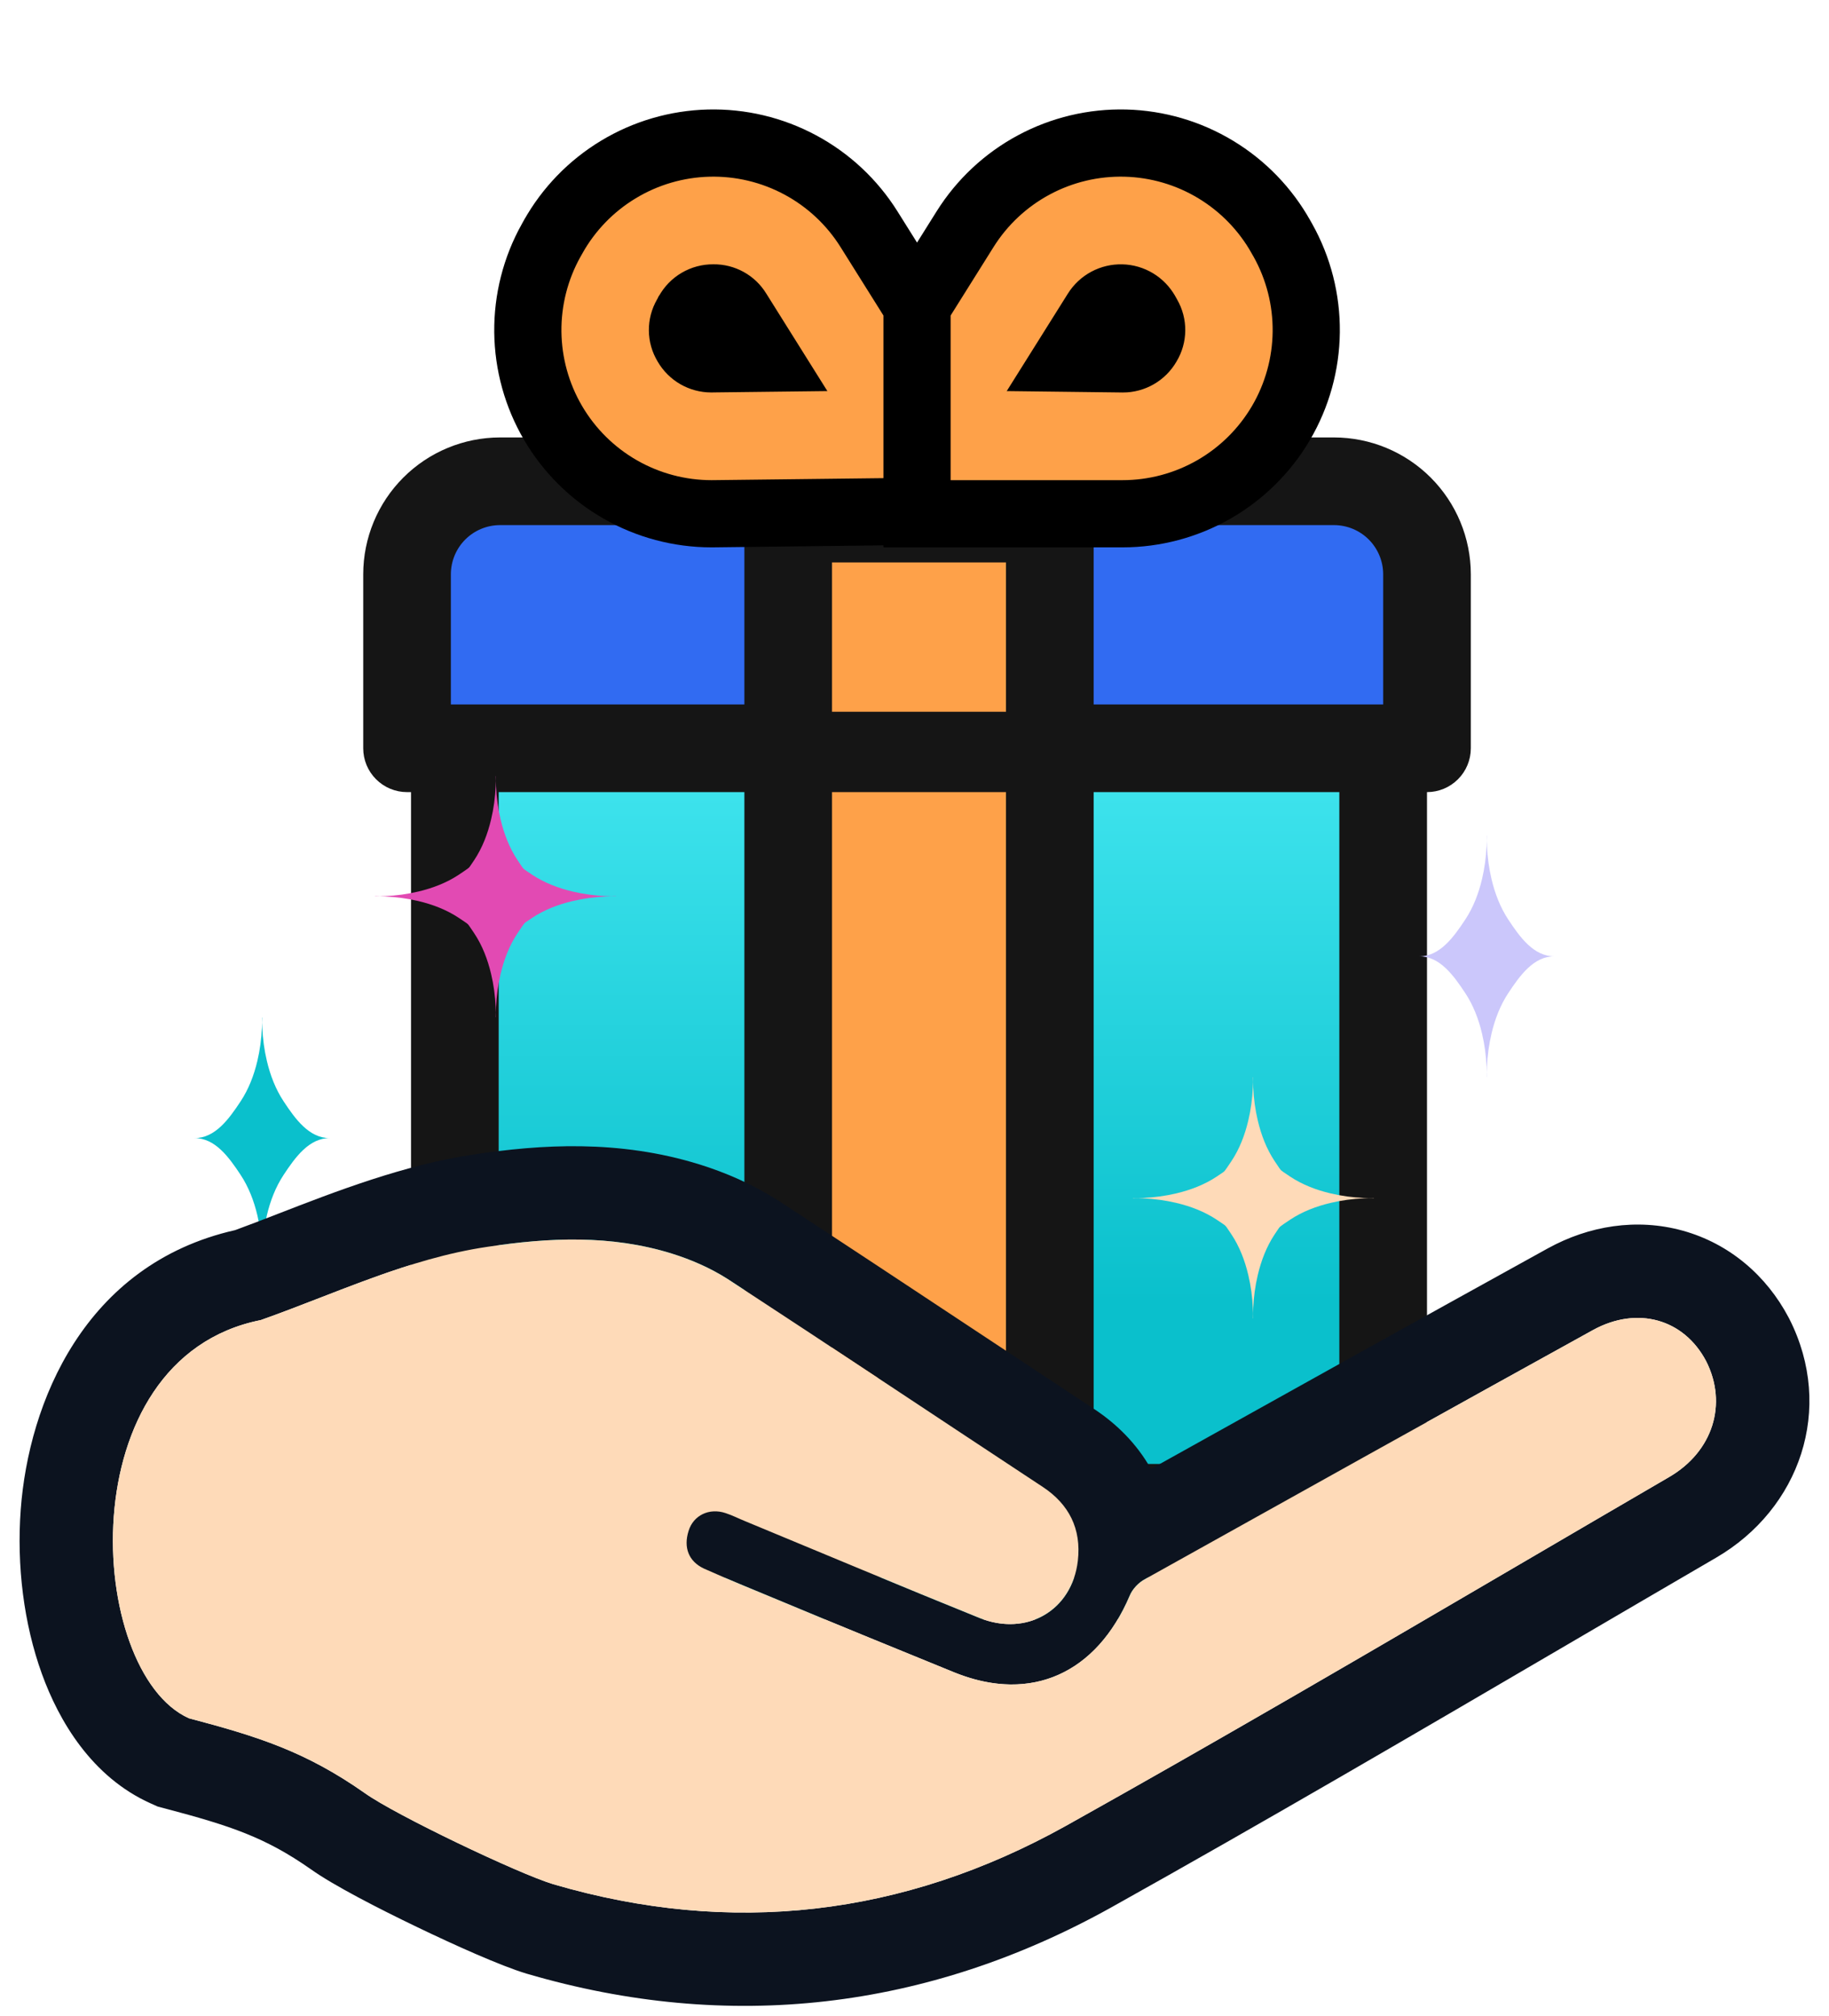
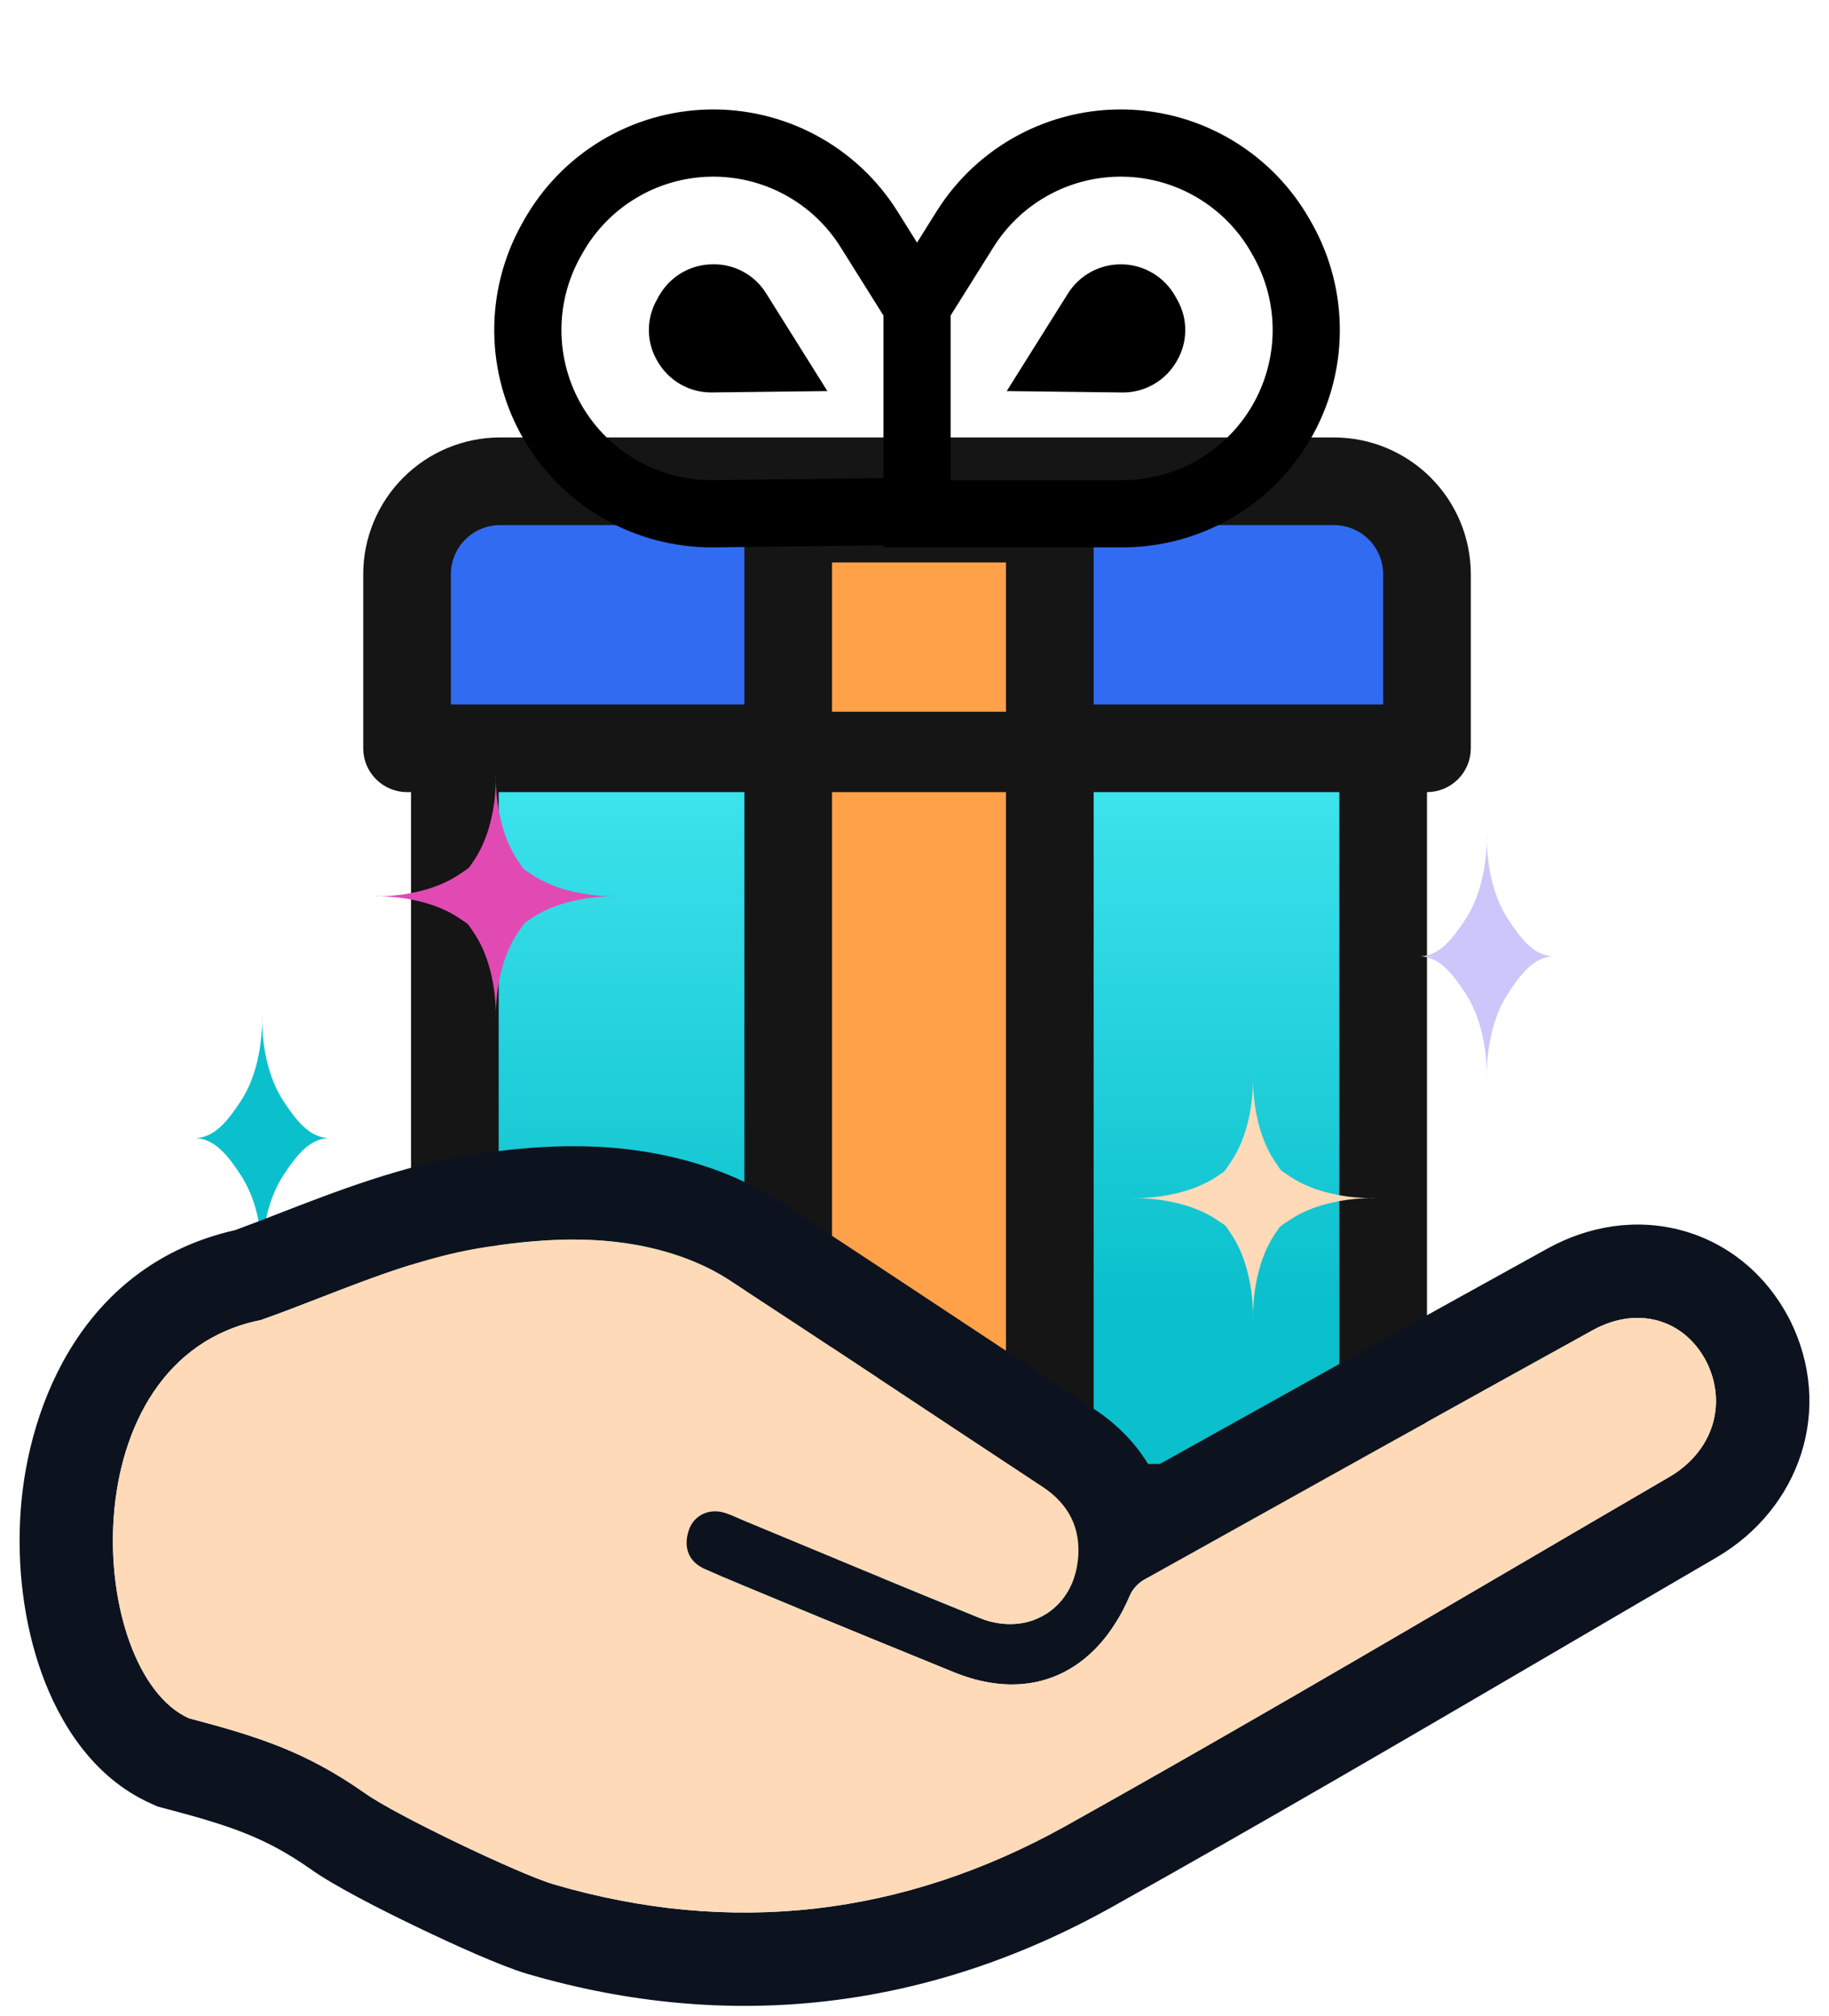
<svg xmlns="http://www.w3.org/2000/svg" width="98" height="108" viewBox="0 0 98 108" fill="none">
  <path d="M69.522 86.75H28.962C27.744 86.75 26.577 86.125 25.716 85.011C24.856 83.898 24.372 82.388 24.372 80.813V40.085H74.112V80.813C74.112 82.388 73.628 83.898 72.768 85.011C71.907 86.125 70.739 86.75 69.522 86.75Z" fill="url(#paint0_linear_1280_31777)" />
  <path d="M69.522 84.501H28.961C27.122 84.498 25.358 83.551 24.058 81.868C22.757 80.186 22.026 77.904 22.023 75.524V34.785C22.023 33.98 22.271 33.207 22.711 32.637C23.152 32.067 23.749 31.747 24.372 31.747H74.112C74.734 31.747 75.332 32.067 75.772 32.637C76.212 33.207 76.46 33.98 76.46 34.785V75.524C76.458 77.904 75.726 80.186 74.425 81.868C73.125 83.551 71.361 84.498 69.522 84.501ZM26.72 37.823V75.524C26.721 76.293 26.957 77.03 27.377 77.574C27.797 78.118 28.367 78.423 28.961 78.424H69.522C70.116 78.423 70.686 78.118 71.106 77.574C71.526 77.03 71.763 76.293 71.763 75.524V37.823H26.72Z" fill="#151515" />
  <path d="M71.479 25.782H26.791C25.47 25.782 24.203 26.307 23.269 27.241C22.335 28.175 21.81 29.442 21.81 30.763V40.085H76.46V30.763C76.46 29.442 75.935 28.175 75.001 27.241C74.067 26.307 72.8 25.782 71.479 25.782Z" fill="#316BF2" />
  <path d="M56.251 39.231H42.233V76.163H56.251V39.231Z" fill="#FEA149" />
  <path d="M76.46 42.433H21.81C21.187 42.433 20.59 42.185 20.15 41.745C19.709 41.305 19.462 40.708 19.462 40.085V30.763C19.464 28.82 20.237 26.957 21.611 25.583C22.985 24.209 24.848 23.436 26.791 23.434H71.479C73.422 23.436 75.285 24.209 76.659 25.583C78.033 26.957 78.806 28.82 78.808 30.763V40.085C78.808 40.708 78.561 41.305 78.12 41.745C77.68 42.185 77.083 42.433 76.46 42.433ZM24.158 37.736H74.112V30.763C74.111 30.065 73.833 29.395 73.34 28.902C72.846 28.408 72.177 28.131 71.479 28.13H26.791C26.093 28.131 25.424 28.408 24.93 28.902C24.437 29.395 24.159 30.065 24.158 30.763V37.736Z" fill="#151515" />
  <path d="M56.251 78.511H42.233C41.61 78.511 41.013 78.263 40.573 77.823C40.132 77.382 39.885 76.785 39.885 76.162V39.231C39.885 38.608 40.132 38.011 40.573 37.571C41.013 37.13 41.61 36.883 42.233 36.883H56.251C56.873 36.883 57.471 37.13 57.911 37.571C58.352 38.011 58.599 38.608 58.599 39.231V76.162C58.599 76.471 58.538 76.776 58.42 77.061C58.302 77.346 58.129 77.605 57.911 77.823C57.693 78.041 57.434 78.214 57.149 78.332C56.864 78.45 56.559 78.511 56.251 78.511ZM44.581 73.814H53.902V41.579H44.581V73.814Z" fill="#151515" />
  <path d="M56.251 28.062H42.233V39.23H56.251V28.062Z" fill="#FEA149" />
  <path d="M56.251 41.578H42.233C41.61 41.578 41.013 41.397 40.573 41.073C40.132 40.75 39.885 40.311 39.885 39.853V28.404C39.885 27.946 40.132 27.508 40.573 27.184C41.013 26.86 41.61 26.679 42.233 26.679H56.251C56.873 26.679 57.471 26.86 57.911 27.184C58.352 27.508 58.599 27.946 58.599 28.404V39.853C58.599 40.08 58.538 40.304 58.42 40.514C58.302 40.723 58.129 40.913 57.911 41.073C57.693 41.233 57.434 41.361 57.149 41.447C56.864 41.534 56.559 41.578 56.251 41.578ZM44.581 38.128H53.902V30.129H44.581V38.128Z" fill="#151515" />
  <g clip-path="url(#clip0_1280_31777)">
-     <path d="M49.136 16.384L51.71 12.278C52.618 10.829 53.888 9.642 55.394 8.834C56.901 8.025 58.592 7.623 60.301 7.666C62.01 7.71 63.678 8.197 65.141 9.082C66.603 9.965 67.81 11.213 68.643 12.704L68.646 12.708L68.738 12.871L68.743 12.879C69.579 14.377 70.008 16.068 69.99 17.783C69.971 19.498 69.505 21.179 68.637 22.659C67.769 24.138 66.529 25.365 65.041 26.218C63.553 27.071 61.868 27.521 60.153 27.522H49.136V16.384ZM49.136 16.384L46.562 12.278C45.654 10.829 44.384 9.642 42.877 8.834C41.371 8.025 39.68 7.623 37.971 7.666C36.262 7.71 34.594 8.197 33.131 9.082C31.668 9.965 30.46 11.215 29.627 12.707L29.626 12.708L29.532 12.877L29.53 12.879C28.694 14.377 28.264 16.068 28.282 17.783C28.301 19.498 28.767 21.179 29.635 22.659C30.503 24.139 31.743 25.366 33.231 26.219C34.72 27.072 36.406 27.521 38.121 27.522H38.13L38.138 27.522L38.235 27.521L38.241 27.521L49.136 27.393V16.384ZM39.533 16.683L41.103 19.188L38.144 19.223L38.13 19.224L38.103 19.224C37.84 19.223 37.582 19.154 37.354 19.023C37.122 18.89 36.93 18.698 36.796 18.467L36.788 18.453L36.779 18.438C36.643 18.213 36.569 17.956 36.567 17.693C36.564 17.43 36.632 17.171 36.763 16.944L36.769 16.934L36.774 16.924L36.87 16.754L36.873 16.747L36.877 16.741C37.008 16.502 37.201 16.303 37.436 16.166C37.67 16.028 37.938 15.957 38.21 15.959L38.227 15.959L38.243 15.959C38.499 15.956 38.752 16.02 38.976 16.144C39.201 16.268 39.389 16.448 39.523 16.667L39.528 16.675L39.533 16.683ZM60.144 19.225L60.131 19.225L57.172 19.189L58.743 16.685C58.885 16.458 59.085 16.27 59.322 16.143C59.559 16.016 59.825 15.953 60.093 15.96C60.362 15.966 60.624 16.043 60.854 16.182C61.084 16.321 61.273 16.518 61.404 16.752L61.406 16.755L61.502 16.926L61.507 16.935L61.512 16.944C61.643 17.172 61.711 17.431 61.708 17.695C61.705 17.958 61.632 18.215 61.496 18.441L61.487 18.455L61.478 18.47C61.345 18.701 61.153 18.892 60.921 19.025C60.693 19.156 60.435 19.225 60.172 19.226L60.144 19.225Z" fill="#FEA149" />
    <path d="M49.136 16.384L51.71 12.278C52.618 10.829 53.888 9.642 55.394 8.834C56.901 8.025 58.592 7.623 60.301 7.666C62.01 7.71 63.678 8.197 65.141 9.082C66.603 9.965 67.81 11.213 68.643 12.704L68.646 12.708L68.738 12.871L68.743 12.879C69.579 14.377 70.008 16.068 69.99 17.783C69.971 19.498 69.505 21.179 68.637 22.659C67.769 24.138 66.529 25.365 65.041 26.218C63.553 27.071 61.868 27.521 60.153 27.522H49.136V16.384ZM49.136 16.384L46.562 12.278C45.654 10.829 44.384 9.642 42.877 8.834C41.371 8.025 39.68 7.623 37.971 7.666C36.262 7.71 34.594 8.197 33.131 9.082C31.668 9.965 30.46 11.215 29.627 12.707L29.626 12.708L29.532 12.877L29.53 12.879C28.694 14.377 28.264 16.068 28.282 17.783C28.301 19.498 28.767 21.179 29.635 22.659C30.503 24.139 31.743 25.366 33.231 26.219C34.72 27.072 36.406 27.521 38.121 27.522H38.13L38.138 27.522L38.235 27.521L38.241 27.521L49.136 27.393V16.384ZM39.533 16.683L41.103 19.188L38.144 19.223L38.13 19.224L38.103 19.224C37.84 19.223 37.582 19.154 37.354 19.023C37.122 18.89 36.93 18.698 36.796 18.467L36.788 18.453L36.779 18.438C36.643 18.213 36.569 17.956 36.567 17.693C36.564 17.43 36.632 17.171 36.763 16.944L36.769 16.934L36.774 16.924L36.87 16.754L36.873 16.747L36.877 16.741C37.008 16.502 37.201 16.303 37.436 16.166C37.67 16.028 37.938 15.957 38.21 15.959L38.227 15.959L38.243 15.959C38.499 15.956 38.752 16.02 38.976 16.144C39.201 16.268 39.389 16.448 39.523 16.667L39.528 16.675L39.533 16.683ZM60.144 19.225L60.131 19.225L57.172 19.189L58.743 16.685C58.885 16.458 59.085 16.27 59.322 16.143C59.559 16.016 59.825 15.953 60.093 15.96C60.362 15.966 60.624 16.043 60.854 16.182C61.084 16.321 61.273 16.518 61.404 16.752L61.406 16.755L61.502 16.926L61.507 16.935L61.512 16.944C61.643 17.172 61.711 17.431 61.708 17.695C61.705 17.958 61.632 18.215 61.496 18.441L61.487 18.455L61.478 18.47C61.345 18.701 61.153 18.892 60.921 19.025C60.693 19.156 60.435 19.225 60.172 19.226L60.144 19.225Z" stroke="black" stroke-width="3.6" />
  </g>
  <path d="M70.77 64.163C69.658 64.174 68.914 63.136 68.294 62.197C67.861 61.544 67.576 60.796 67.395 60.032C67.255 59.447 67.175 58.845 67.149 58.243C67.14 58.064 67.137 57.886 67.144 57.707C67.142 57.707 67.141 57.707 67.139 57.707C67.138 57.707 67.136 57.707 67.134 57.707C67.141 57.886 67.138 58.064 67.129 58.243C67.103 58.845 67.023 59.447 66.883 60.032C66.702 60.796 66.418 61.544 65.984 62.197C65.364 63.136 64.621 64.174 63.508 64.163C64.621 64.153 65.364 65.191 65.984 66.129C66.418 66.783 66.702 67.531 66.883 68.295C67.023 68.88 67.103 69.482 67.129 70.084C67.138 70.263 67.141 70.442 67.134 70.62C67.136 70.62 67.138 70.62 67.139 70.62C67.141 70.62 67.142 70.62 67.144 70.62C67.137 70.442 67.14 70.263 67.149 70.084C67.175 69.482 67.255 68.88 67.395 68.295C67.576 67.531 67.861 66.783 68.294 66.129C68.914 65.191 69.658 64.153 70.77 64.163Z" fill="#FEDAB8" />
  <path d="M67.16 67.817C67.149 66.704 68.187 65.96 69.124 65.34C69.778 64.906 70.524 64.621 71.288 64.44C71.873 64.301 72.475 64.22 73.076 64.194C73.255 64.185 73.433 64.181 73.612 64.189C73.612 64.187 73.612 64.186 73.612 64.184C73.612 64.182 73.612 64.181 73.612 64.179C73.433 64.186 73.255 64.183 73.076 64.174C72.475 64.148 71.873 64.067 71.288 63.928C70.524 63.747 69.778 63.462 69.124 63.028C68.187 62.408 67.149 61.664 67.16 60.551C67.169 61.664 66.132 62.408 65.195 63.028C64.542 63.462 63.794 63.747 63.031 63.928C62.446 64.067 61.844 64.148 61.242 64.174C61.064 64.183 60.886 64.186 60.707 64.179C60.707 64.181 60.707 64.182 60.707 64.184C60.707 64.186 60.707 64.187 60.707 64.189C60.886 64.181 61.064 64.185 61.242 64.194C61.844 64.22 62.446 64.301 63.031 64.44C63.794 64.621 64.542 64.906 65.195 65.34C66.132 65.96 67.169 66.704 67.16 67.817Z" fill="#FEDAB8" />
  <path d="M83.293 51.23C82.181 51.24 81.438 50.202 80.818 49.264C80.385 48.61 80.1 47.862 79.919 47.099C79.78 46.513 79.699 45.911 79.673 45.309C79.664 45.13 79.66 44.952 79.668 44.773C79.666 44.773 79.665 44.773 79.663 44.773C79.661 44.773 79.66 44.773 79.658 44.773C79.666 44.952 79.662 45.13 79.653 45.309C79.627 45.911 79.546 46.513 79.407 47.099C79.226 47.862 78.942 48.61 78.508 49.264C77.888 50.202 77.145 51.24 76.033 51.23V51.23C77.145 51.22 77.888 52.258 78.508 53.196C78.942 53.85 79.226 54.597 79.407 55.361C79.546 55.947 79.627 56.549 79.653 57.151C79.662 57.329 79.666 57.508 79.658 57.687C79.66 57.687 79.661 57.687 79.663 57.687C79.665 57.687 79.666 57.687 79.668 57.687C79.66 57.508 79.664 57.329 79.673 57.151C79.699 56.549 79.78 55.947 79.919 55.361C80.1 54.597 80.385 53.85 80.818 53.196C81.438 52.258 82.181 51.22 83.293 51.23V51.23Z" fill="#CBC7FB" />
  <path d="M22.938 48.035C24.05 48.025 24.793 49.063 25.413 50.001C25.847 50.654 26.131 51.402 26.312 52.166C26.452 52.752 26.533 53.354 26.559 53.956C26.567 54.134 26.571 54.313 26.564 54.491C26.565 54.491 26.567 54.491 26.569 54.491C26.57 54.491 26.572 54.491 26.573 54.491C26.566 54.313 26.569 54.134 26.578 53.956C26.604 53.354 26.685 52.752 26.824 52.166C27.006 51.402 27.29 50.654 27.724 50.001C28.344 49.063 29.087 48.025 30.199 48.035C29.087 48.045 28.344 47.007 27.724 46.069C27.29 45.415 27.006 44.667 26.824 43.904C26.685 43.318 26.604 42.716 26.578 42.114C26.569 41.935 26.566 41.757 26.573 41.578C26.572 41.578 26.57 41.578 26.569 41.578C26.567 41.578 26.565 41.578 26.564 41.578C26.571 41.757 26.567 41.935 26.559 42.114C26.533 42.716 26.452 43.318 26.312 43.904C26.131 44.667 25.847 45.415 25.413 46.069C24.793 47.007 24.05 48.045 22.938 48.035Z" fill="#E24AB3" />
  <path d="M26.548 44.381C26.558 45.494 25.521 46.238 24.583 46.859C23.93 47.292 23.183 47.577 22.42 47.758C21.834 47.898 21.233 47.978 20.631 48.004C20.453 48.013 20.274 48.017 20.096 48.009C20.096 48.011 20.096 48.013 20.096 48.014C20.096 48.016 20.096 48.018 20.096 48.019C20.274 48.012 20.453 48.015 20.631 48.024C21.233 48.05 21.834 48.131 22.42 48.27C23.183 48.451 23.93 48.736 24.583 49.17C25.521 49.791 26.558 50.534 26.548 51.647C26.538 50.534 27.575 49.791 28.512 49.17C29.166 48.736 29.913 48.451 30.676 48.27C31.262 48.131 31.863 48.05 32.465 48.024C32.643 48.015 32.822 48.012 33.001 48.019C33.001 48.018 33.001 48.016 33.001 48.014C33.001 48.013 33.001 48.011 33.001 48.009C32.822 48.017 32.643 48.013 32.465 48.004C31.863 47.978 31.262 47.898 30.676 47.758C29.913 47.577 29.166 47.292 28.512 46.859C27.575 46.238 26.538 45.494 26.548 44.381Z" fill="#E24AB3" />
  <path d="M10.414 60.968C11.526 60.958 12.269 61.996 12.89 62.934C13.323 63.588 13.608 64.336 13.789 65.1C13.928 65.685 14.009 66.287 14.034 66.889C14.043 67.068 14.047 67.246 14.04 67.425C14.041 67.425 14.043 67.425 14.044 67.425C14.046 67.425 14.048 67.425 14.049 67.425C14.042 67.246 14.045 67.068 14.054 66.889C14.08 66.287 14.161 65.685 14.3 65.1C14.481 64.336 14.766 63.588 15.199 62.934C15.819 61.996 16.563 60.958 17.675 60.968V60.968C16.563 60.978 15.819 59.941 15.199 59.002C14.766 58.349 14.481 57.601 14.3 56.837C14.161 56.252 14.08 55.65 14.054 55.047C14.045 54.869 14.042 54.69 14.05 54.512C14.048 54.512 14.046 54.512 14.044 54.512C14.043 54.512 14.041 54.512 14.039 54.512C14.047 54.69 14.044 54.869 14.034 55.047C14.009 55.65 13.928 56.252 13.789 56.837C13.608 57.601 13.323 58.349 12.89 59.002C12.269 59.941 11.526 60.978 10.414 60.968V60.968Z" fill="#0AC0CC" />
  <path fill-rule="evenodd" clip-rule="evenodd" d="M57.1 97.816C48.401 102.659 39.163 103.729 29.642 100.935C27.772 100.371 21.163 97.215 19.548 96.056C16.374 93.828 13.833 93.026 10.121 92.046C4.626 89.585 3.602 72.783 13.972 70.716C15.043 70.337 16.104 69.925 17.165 69.514C20.087 68.382 23.002 67.252 26.1 66.794C29.415 66.289 32.731 66.14 35.989 67.151C37.038 67.478 38.058 67.923 38.993 68.518C42.474 70.792 45.944 73.089 49.417 75.388C51.57 76.813 53.724 78.239 55.882 79.66C56.58 80.124 57.099 80.685 57.418 81.347C57.732 82.002 57.851 82.756 57.752 83.612C57.726 83.834 57.686 84.046 57.632 84.25C57.625 84.275 57.618 84.3 57.611 84.325C56.986 86.526 54.769 87.589 52.481 86.673C52.432 86.653 52.383 86.633 52.333 86.613C49.424 85.437 46.528 84.233 43.636 83.03C43.486 82.968 43.336 82.905 43.185 82.843C43.184 82.842 43.182 82.841 43.18 82.841C42.709 82.644 42.238 82.449 41.767 82.253C41.163 82.002 40.56 81.752 39.957 81.502C39.82 81.448 39.688 81.388 39.556 81.33C39.398 81.259 39.242 81.189 39.081 81.128C39.064 81.122 39.047 81.115 39.03 81.109C38.98 81.091 38.93 81.073 38.88 81.057C38.001 80.76 37.151 81.176 36.896 82.008C36.613 82.899 36.896 83.642 37.718 84.028C37.763 84.049 37.809 84.069 37.854 84.089C37.868 84.095 37.882 84.102 37.895 84.108C38.172 84.231 38.45 84.352 38.728 84.471C38.737 84.475 38.746 84.479 38.755 84.482C39.327 84.728 39.903 84.966 40.48 85.205C40.55 85.234 40.619 85.263 40.689 85.291C41.105 85.463 41.523 85.636 41.94 85.811C44.999 87.088 48.058 88.336 51.117 89.583L51.121 89.585C51.174 89.606 51.227 89.627 51.28 89.648C51.283 89.649 51.286 89.65 51.288 89.651C55.298 91.205 58.768 89.617 60.529 85.484C60.671 85.128 61.011 84.771 61.351 84.593L61.352 84.592C61.629 84.438 61.906 84.283 62.183 84.129C62.186 84.127 62.189 84.125 62.193 84.123C62.38 84.019 62.568 83.914 62.755 83.809C70.278 79.614 77.803 75.419 85.352 71.251C87.732 69.944 90.226 70.657 91.416 72.915C92.578 75.203 91.784 77.759 89.433 79.125C86.811 80.652 84.193 82.183 81.575 83.715C73.441 88.474 65.311 93.23 57.1 97.816ZM91.945 83.448C89.345 84.962 86.74 86.486 84.132 88.012C75.987 92.777 67.797 97.568 59.538 102.181L59.533 102.184C49.677 107.671 39.058 108.908 28.235 105.733L28.216 105.728L28.197 105.722C26.83 105.309 24.367 104.204 22.332 103.224C20.338 102.265 17.893 101.016 16.66 100.138C14.227 98.432 12.375 97.812 8.844 96.88L8.45 96.776L8.077 96.609C4.902 95.187 3.148 92.165 2.244 89.666C1.277 86.992 0.887 83.885 1.111 80.863C1.534 75.159 4.513 67.725 12.599 65.897C13.309 65.639 14.083 65.338 14.908 65.018C17.938 63.842 21.652 62.399 25.358 61.85C28.968 61.3 33.158 61.038 37.47 62.375L37.478 62.377C38.874 62.812 40.309 63.429 41.675 64.298L41.702 64.315L41.728 64.332C45.218 66.612 48.714 68.927 52.199 71.233C54.35 72.657 56.495 74.077 58.632 75.485L58.639 75.489L58.646 75.494C59.814 76.269 60.897 77.316 61.669 78.69C68.743 74.745 75.828 70.798 82.935 66.874L82.945 66.869C85.132 65.667 87.689 65.24 90.169 65.928C92.666 66.622 94.653 68.332 95.839 70.584L95.857 70.618L95.874 70.651C98.317 75.462 96.433 80.84 91.945 83.448Z" fill="#0C131F" />
  <path d="M13.972 70.716C17.996 69.29 21.878 67.418 26.1 66.794C29.415 66.289 32.731 66.14 35.989 67.151C37.038 67.478 38.058 67.923 38.993 68.518C44.632 72.202 50.243 75.946 55.882 79.66C57.27 80.581 57.95 81.889 57.752 83.612C57.44 86.287 55.003 87.683 52.481 86.673C48.288 84.979 44.122 83.226 39.957 81.502C39.588 81.354 39.248 81.176 38.88 81.057C38.001 80.76 37.151 81.176 36.896 82.008C36.613 82.899 36.896 83.642 37.718 84.028C39.107 84.652 40.523 85.217 41.94 85.811C45.001 87.089 48.061 88.337 51.121 89.585C55.202 91.249 58.744 89.674 60.529 85.484C60.671 85.128 61.011 84.771 61.351 84.593C69.342 80.136 77.333 75.679 85.352 71.251C87.732 69.944 90.226 70.657 91.416 72.915C92.578 75.203 91.784 77.759 89.433 79.125C78.665 85.395 67.953 91.754 57.1 97.816C48.401 102.659 39.163 103.729 29.642 100.935C27.772 100.371 21.163 97.215 19.548 96.056C16.374 93.828 13.833 93.026 10.121 92.046C4.626 89.585 3.602 72.783 13.972 70.716Z" fill="#FEDAB8" />
  <defs>
    <linearGradient id="paint0_linear_1280_31777" x1="49.242" y1="40.085" x2="49.242" y2="69.75" gradientUnits="userSpaceOnUse">
      <stop stop-color="#41E5EF" />
      <stop offset="1" stop-color="#0AC0CC" />
    </linearGradient>
    <clipPath id="clip0_1280_31777">
      <rect width="46" height="25" fill="white" transform="translate(26 5.042)" />
    </clipPath>
  </defs>
</svg>